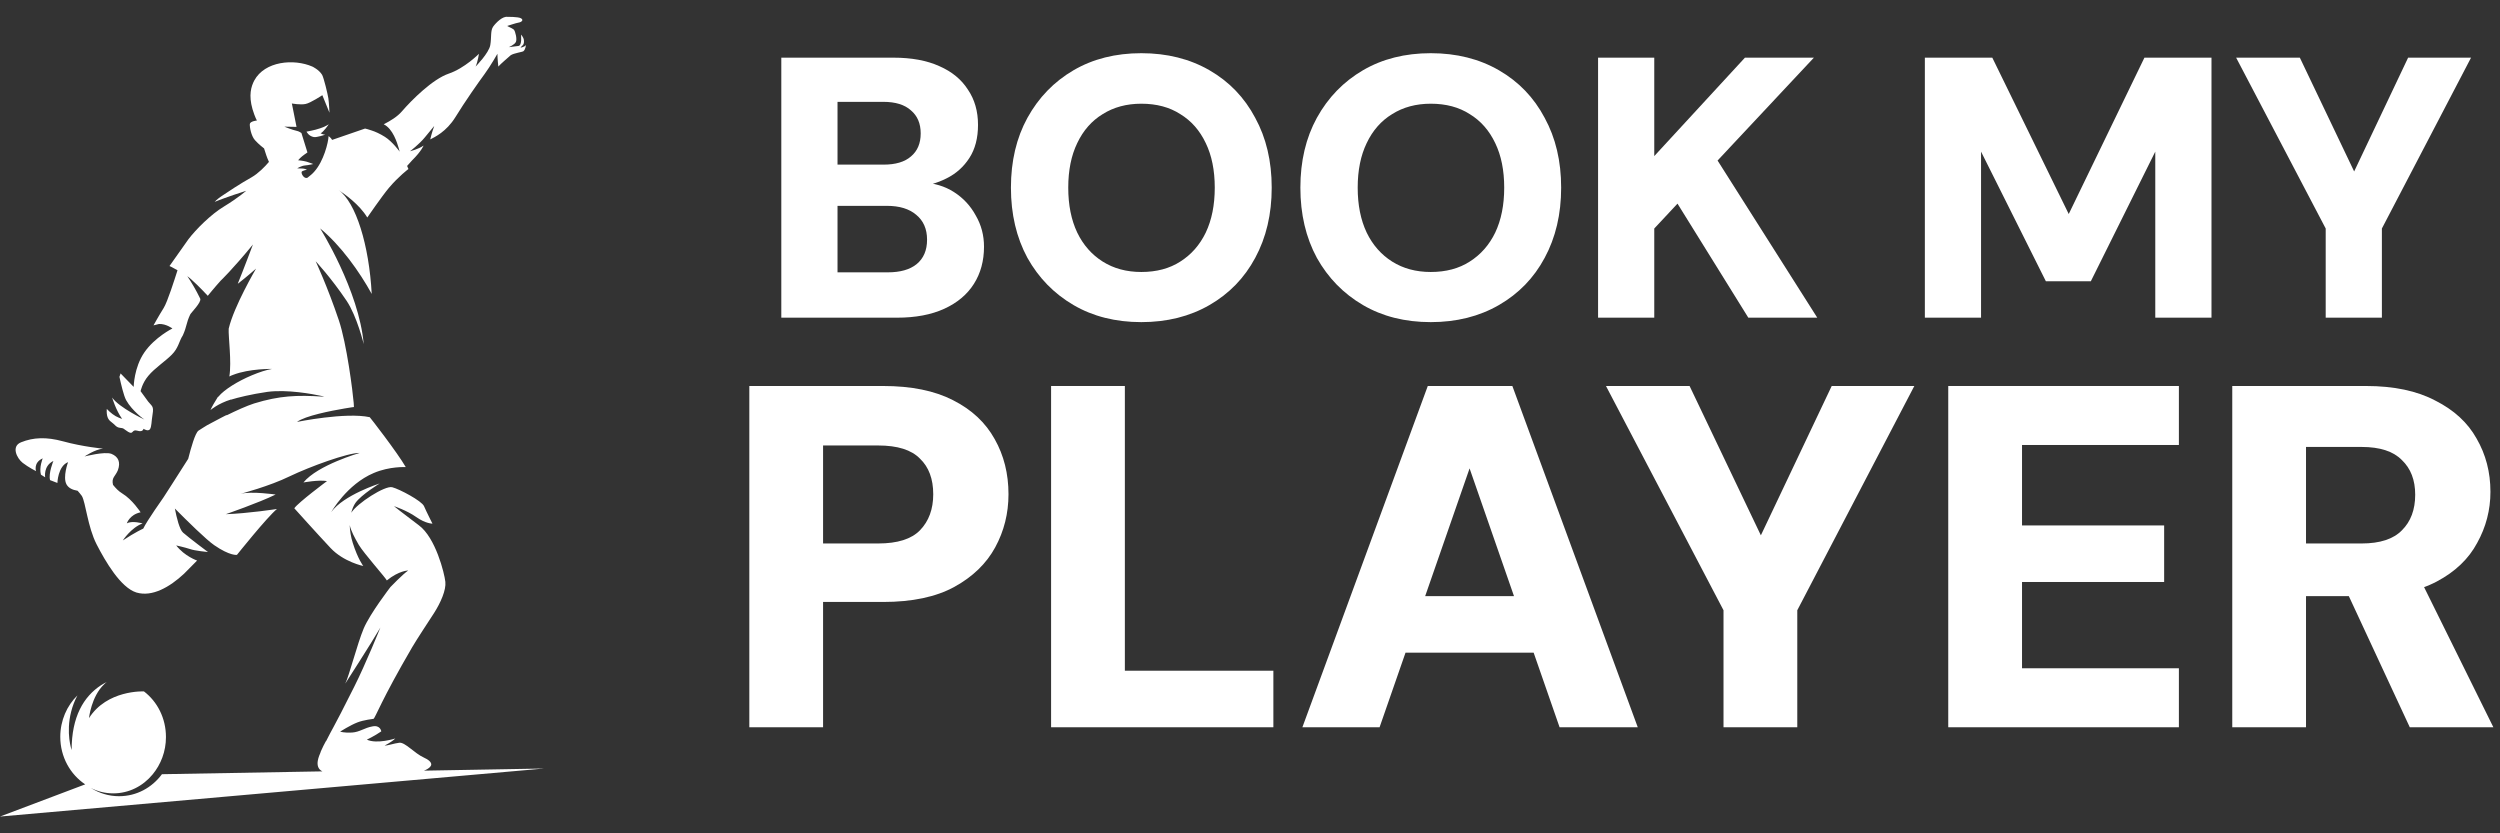
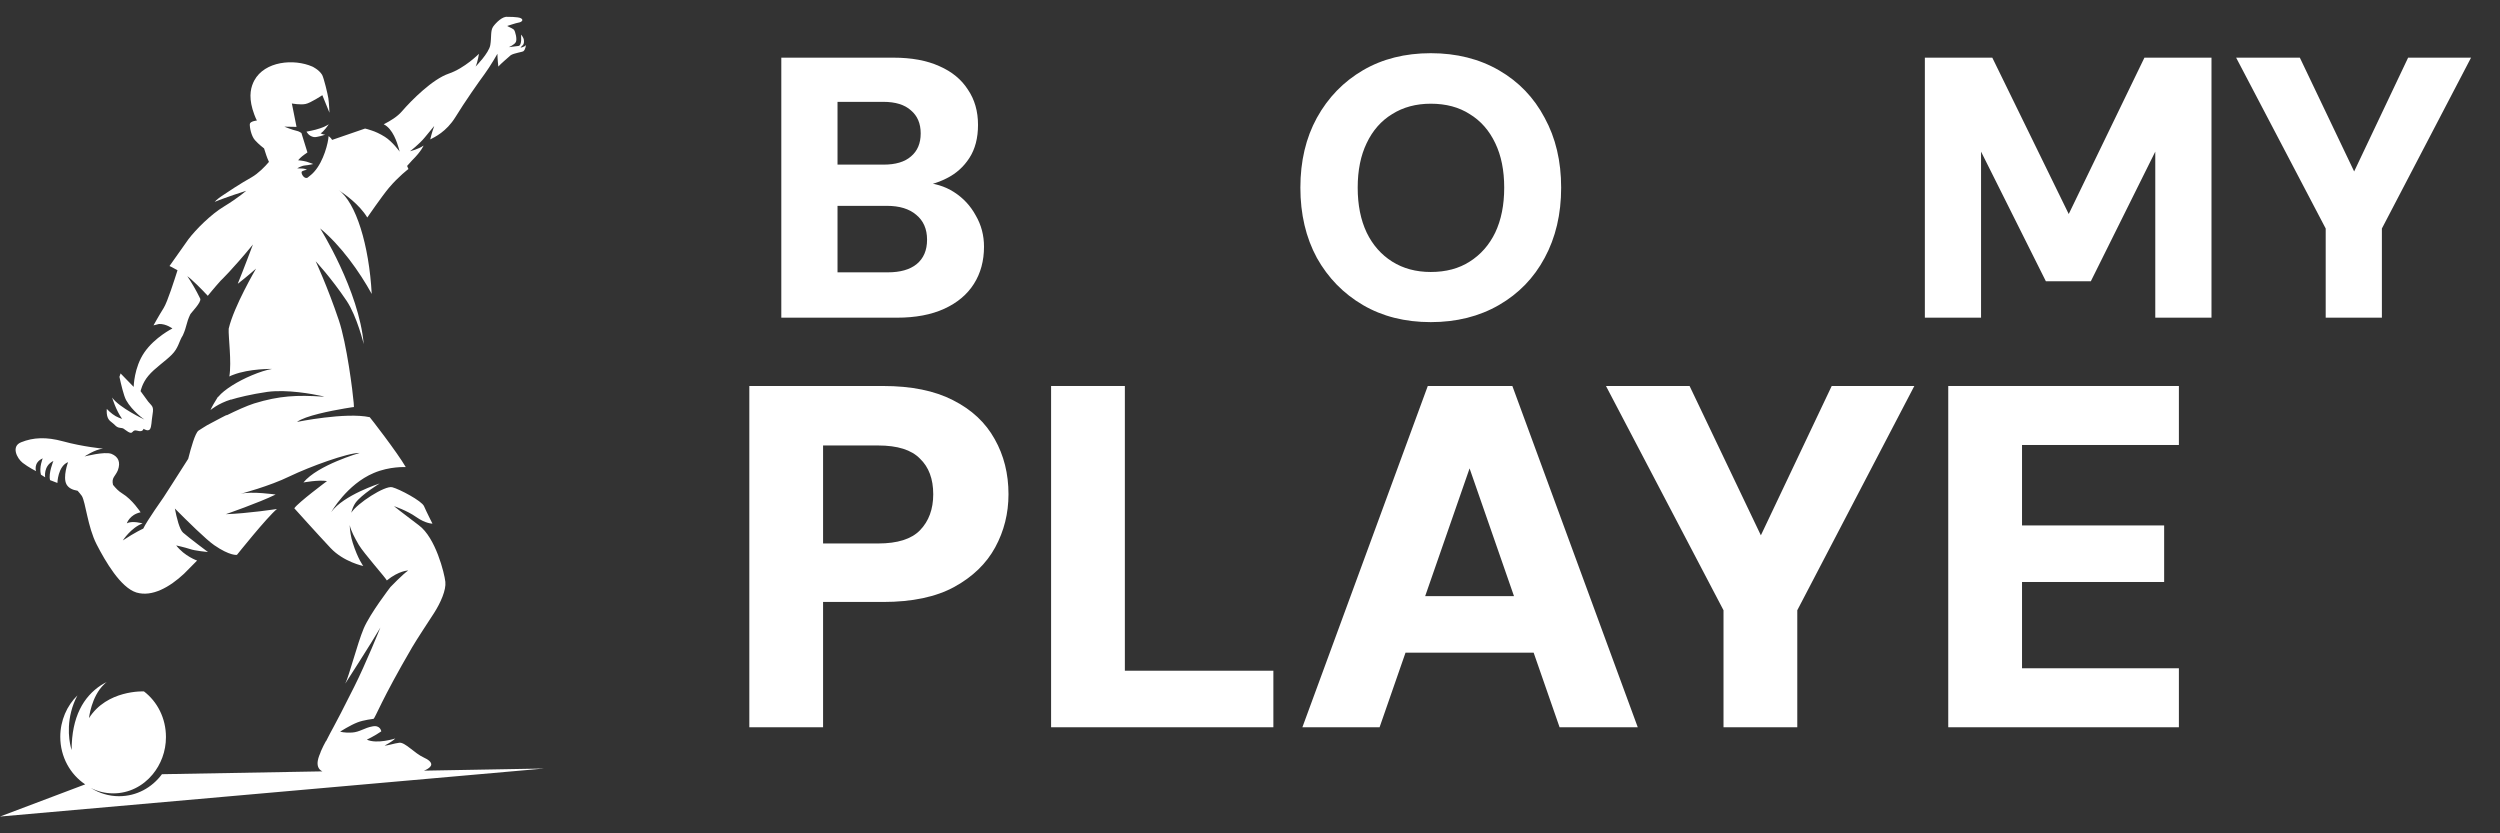
<svg xmlns="http://www.w3.org/2000/svg" width="126" height="42" viewBox="0 0 126 42" fill="none">
  <rect x="0" y="0" width="126" height="42" fill="#333333" stroke="none" />
  <g id="logo 1" clip-path="url(#clip0_1_41)">
    <path id="Vector" d="M27.424 38.733C25.137 38.769 23.13 38.805 21.37 38.841C21.673 38.722 21.718 38.59 21.718 38.59C21.718 38.59 21.852 38.4 21.37 38.185C20.888 37.97 20.417 37.398 20.125 37.434C19.845 37.469 19.565 37.577 19.385 37.577C19.385 37.577 19.744 37.398 19.924 37.219C19.924 37.219 19.015 37.517 18.488 37.279C18.488 37.279 18.87 37.1 19.217 36.861C19.217 36.861 19.172 36.528 18.769 36.611C18.365 36.682 18.13 36.897 17.737 36.921C17.345 36.945 17.143 36.873 17.143 36.873C17.143 36.873 17.648 36.551 18.018 36.408C18.32 36.289 18.825 36.229 18.825 36.229C18.915 36.182 19.217 35.287 20.776 32.616C21.045 32.163 21.527 31.436 21.875 30.899C22.211 30.375 22.491 29.731 22.446 29.325C22.401 28.896 21.953 27.096 21.112 26.476C20.282 25.855 19.856 25.51 19.856 25.51C19.856 25.51 20.507 25.724 20.977 26.058C21.448 26.392 21.796 26.392 21.796 26.392C21.796 26.392 21.482 25.772 21.37 25.51C21.258 25.247 20.137 24.651 19.767 24.556C19.408 24.46 17.995 25.367 17.704 25.843C17.748 25.653 17.827 25.474 17.917 25.343C18.219 24.925 19.139 24.365 19.139 24.365C19.139 24.365 17.311 24.949 16.695 25.808C16.695 25.808 17.479 24.413 18.836 23.84C19.643 23.494 20.451 23.542 20.451 23.542C20.024 22.803 18.645 21.026 18.634 21.026C17.423 20.764 14.968 21.265 14.968 21.265C15.383 20.955 16.683 20.704 17.378 20.585C17.648 20.537 17.838 20.514 17.838 20.514C17.838 20.514 17.838 20.442 17.827 20.311C17.782 19.762 17.479 17.33 17.076 16.137C16.515 14.468 15.91 13.168 15.91 13.168C15.91 13.168 16.683 13.991 17.468 15.159C17.995 15.946 18.331 17.342 18.331 17.342C18.096 14.635 16.134 11.511 16.134 11.511C17.177 12.369 18.119 13.693 18.735 14.814C18.601 12.345 17.939 10.199 17.065 9.579C17.367 9.782 18.107 10.294 18.511 10.962C18.511 10.962 19.24 9.901 19.598 9.472C20.092 8.887 20.585 8.518 20.585 8.518C20.585 8.518 20.563 8.458 20.518 8.363C20.596 8.279 20.675 8.184 20.765 8.088C21.247 7.612 21.348 7.337 21.348 7.337C21.101 7.516 20.664 7.623 20.664 7.623C20.664 7.623 21.123 7.278 21.415 6.92C21.706 6.574 21.886 6.348 21.886 6.348C21.762 6.681 21.684 7.027 21.684 7.027C21.908 6.908 22.491 6.646 22.951 5.906C23.41 5.155 24.128 4.13 24.42 3.736C24.711 3.343 25.07 2.711 25.07 2.711C25.07 2.949 25.115 3.355 25.115 3.355C25.216 3.235 25.686 2.83 25.742 2.782C25.911 2.675 26.314 2.627 26.382 2.58C26.494 2.484 26.505 2.27 26.505 2.27C26.427 2.377 26.236 2.401 26.236 2.401C26.292 2.293 26.438 2.293 26.404 2.019C26.382 1.864 26.258 1.745 26.258 1.745C26.258 1.745 26.326 2.305 26.124 2.317L25.642 2.377C25.642 2.377 25.933 2.258 26 2.115C26.068 1.983 25.978 1.59 25.899 1.494C25.81 1.411 25.529 1.316 25.574 1.304C25.619 1.292 26 1.161 26.146 1.137C26.292 1.113 26.404 1.006 26.258 0.922C26.113 0.839 25.586 0.851 25.586 0.851C25.339 0.803 25.003 1.137 24.857 1.339C24.711 1.542 24.778 1.876 24.711 2.27C24.644 2.675 23.971 3.355 23.971 3.355C24.083 3.104 24.139 2.711 24.139 2.711C24.139 2.711 23.422 3.438 22.614 3.712C21.807 3.987 20.753 5.036 20.26 5.608C20.024 5.883 19.688 6.085 19.34 6.264C19.8 6.491 20.013 7.182 20.103 7.492C20.125 7.576 20.137 7.635 20.148 7.647C20.148 7.647 19.778 7.135 19.397 6.896C19.15 6.741 18.915 6.634 18.724 6.574C18.578 6.526 18.466 6.491 18.399 6.479L16.739 7.051C16.683 6.944 16.56 6.86 16.56 6.86C16.549 7.182 16.313 8.124 15.842 8.649C15.753 8.756 15.618 8.864 15.495 8.959C15.327 9.03 15.17 8.756 15.203 8.661C15.226 8.601 15.472 8.554 15.472 8.554C15.472 8.554 15.349 8.494 15.248 8.494C15.114 8.494 14.979 8.482 14.979 8.482C14.979 8.482 15.203 8.351 15.371 8.339C15.54 8.327 15.786 8.267 15.786 8.267C15.786 8.267 15.607 8.196 15.45 8.148C15.282 8.1 15.024 8.077 15.024 8.077C15.024 8.077 15.024 8.077 15.125 7.969C15.226 7.862 15.495 7.683 15.495 7.683L15.192 6.705C15.192 6.705 15.069 6.61 14.923 6.586C14.777 6.562 14.329 6.383 14.329 6.383L14.945 6.395L14.71 5.215C14.71 5.215 15.147 5.298 15.405 5.239C15.652 5.191 16.246 4.797 16.246 4.797L16.605 5.68C16.605 5.68 16.582 5.167 16.549 4.952C16.515 4.738 16.325 3.939 16.235 3.772C16.078 3.51 15.742 3.355 15.742 3.355C14.811 2.949 13.342 3.08 12.815 4.058C12.658 4.356 12.524 4.797 12.726 5.501C12.86 5.942 12.95 6.073 12.95 6.073C12.95 6.073 12.602 6.109 12.591 6.252C12.58 6.407 12.658 6.848 12.849 7.063C13.039 7.278 13.309 7.48 13.309 7.48C13.309 7.48 13.309 7.48 13.421 7.826C13.454 7.922 13.499 8.041 13.555 8.16C13.353 8.399 13.017 8.744 12.681 8.935C12.143 9.233 11.369 9.746 11.324 9.782C11.1 9.925 10.92 10.056 10.819 10.175C11.133 10.044 11.492 9.925 11.795 9.817C12.143 9.698 12.412 9.615 12.412 9.615C12.412 9.615 12.311 9.698 12.143 9.829C11.941 9.984 11.649 10.187 11.279 10.414C10.64 10.795 9.866 11.57 9.496 12.059C8.992 12.775 8.543 13.407 8.543 13.407C8.543 13.407 8.723 13.49 8.947 13.621C8.79 14.11 8.443 15.207 8.252 15.517C8.005 15.911 7.736 16.399 7.736 16.399L8.017 16.328C8.375 16.316 8.689 16.555 8.689 16.555C8.689 16.555 7.803 16.996 7.277 17.759C6.75 18.522 6.738 19.5 6.738 19.5C6.604 19.357 6.256 19.011 6.077 18.82C6.066 18.856 6.054 18.892 6.043 18.927C6.032 18.951 6.021 18.975 6.021 18.999C6.099 19.357 6.234 19.941 6.357 20.168C6.671 20.728 7.277 21.145 7.277 21.145C7.277 21.145 6.01 20.549 5.651 20.036C5.651 20.036 5.841 20.68 6.155 21.11C6.099 21.098 6.043 21.074 5.987 21.05C5.774 20.967 5.561 20.8 5.382 20.609C5.359 20.967 5.438 21.145 5.606 21.265C5.808 21.408 5.841 21.539 6.054 21.563C6.267 21.587 6.178 21.587 6.458 21.765C6.738 21.932 6.626 21.622 6.918 21.706C7.209 21.801 7.232 21.61 7.232 21.61C7.232 21.61 7.456 21.765 7.557 21.634C7.647 21.491 7.624 21.277 7.691 20.871C7.759 20.466 7.658 20.478 7.467 20.239C7.288 20.001 7.086 19.715 7.086 19.715C7.086 19.715 7.164 19.309 7.478 18.939C7.792 18.558 8.342 18.2 8.656 17.878C9.003 17.532 9.014 17.21 9.216 16.9C9.429 16.424 9.373 16.304 9.586 15.851C9.62 15.768 10.169 15.231 10.091 15.052C9.878 14.611 9.642 14.217 9.44 13.919C9.508 13.967 9.575 14.027 9.631 14.074C10.046 14.444 10.472 14.909 10.472 14.909C10.472 14.909 10.819 14.48 11.122 14.146C11.122 14.146 11.705 13.597 12.748 12.322C12.748 12.322 12.255 13.633 11.997 14.265C11.997 14.277 11.986 14.289 11.986 14.301C12.434 13.955 12.905 13.538 12.905 13.538C12.905 13.538 11.784 15.446 11.526 16.567C11.503 16.972 11.683 18.236 11.559 18.975C11.627 18.939 11.683 18.916 11.75 18.892C12.58 18.57 13.712 18.594 13.712 18.594C13.421 18.641 13.062 18.761 12.692 18.916C12.008 19.202 11.302 19.631 11.01 19.989L10.976 20.013C10.808 20.275 10.674 20.514 10.607 20.668C10.607 20.668 10.988 20.335 11.649 20.132L11.638 20.144C11.986 20.036 12.658 19.869 13.477 19.75C14.475 19.619 15.753 19.858 16.19 19.953C16.291 19.977 16.347 19.989 16.347 19.989C16.313 19.989 16.291 19.989 16.257 19.989C14.979 19.905 14.082 19.941 12.804 20.335C12.434 20.454 11.907 20.692 11.425 20.931L11.414 20.919C11.414 20.919 11.055 21.098 10.685 21.3C10.517 21.384 10.349 21.479 10.225 21.563C10.136 21.622 10.057 21.67 10.001 21.706C9.833 21.837 9.631 22.552 9.485 23.125C8.913 24.031 8.241 25.068 8.241 25.068C8.241 25.068 7.389 26.273 7.22 26.642C7.22 26.642 6.817 26.821 6.189 27.239C6.189 27.239 6.604 26.595 7.187 26.38C7.187 26.38 6.649 26.225 6.391 26.38C6.391 26.38 6.525 25.939 7.086 25.82C7.086 25.82 6.671 25.176 6.155 24.866C5.976 24.758 5.83 24.603 5.696 24.436C5.606 24.067 5.819 24.007 5.942 23.697C6.088 23.292 5.965 23.017 5.617 22.874C5.27 22.743 4.261 23.006 4.261 23.006C4.261 23.006 4.787 22.648 5.191 22.612C5.191 22.612 4.171 22.517 3.173 22.242C2.343 22.016 1.682 22.04 1.065 22.29C0.549 22.493 0.852 23.101 1.144 23.328C1.435 23.554 1.816 23.745 1.816 23.745C1.816 23.745 1.671 23.316 2.153 23.101C2.153 23.101 1.962 23.566 2.063 23.924L2.276 24.055C2.276 24.055 2.175 23.483 2.691 23.232C2.691 23.232 2.433 23.852 2.523 24.198L2.893 24.341C2.893 24.341 2.915 23.494 3.431 23.292C3.431 23.292 3.151 24.043 3.352 24.413C3.453 24.591 3.633 24.687 3.913 24.735C3.991 24.83 4.07 24.913 4.126 24.997C4.317 25.319 4.417 26.547 4.866 27.429C5.314 28.3 6.077 29.611 6.873 29.862C7.669 30.1 8.555 29.588 9.272 28.92L9.934 28.252C9.934 28.252 9.306 28.038 8.88 27.489C8.88 27.489 9.306 27.584 9.564 27.668C9.822 27.763 10.483 27.823 10.483 27.823C10.483 27.823 9.541 27.119 9.227 26.845C9.048 26.69 8.902 26.094 8.813 25.629C9.429 26.249 10.382 27.191 10.797 27.477C11.593 28.026 11.941 27.966 11.941 27.966C11.941 27.966 13.454 26.07 13.959 25.653C13.959 25.653 12.501 25.879 11.38 25.915C11.38 25.915 13.039 25.343 13.892 24.925C13.892 24.925 12.681 24.747 12.12 24.89C12.12 24.89 13.578 24.508 14.598 24.007C15.618 23.518 17.535 22.815 18.13 22.827C18.13 22.827 16.011 23.435 15.293 24.317C15.293 24.317 16.055 24.174 16.482 24.246C16.482 24.246 15.024 25.331 14.833 25.617C14.833 25.617 15.999 26.917 16.661 27.62C17.322 28.324 18.309 28.526 18.309 28.526C18.309 28.526 18.04 28.181 17.782 27.37C17.681 27.06 17.636 26.75 17.625 26.463C17.692 26.762 17.872 27.096 18.085 27.465C18.354 27.906 19.408 29.087 19.497 29.254C20.114 28.753 20.574 28.753 20.574 28.753C20.294 28.944 19.677 29.588 19.677 29.588C19.677 29.588 18.657 30.911 18.331 31.674C18.006 32.449 17.603 34.047 17.401 34.453C17.401 34.453 18.724 32.402 19.172 31.627C19.172 31.627 18.432 33.463 17.849 34.62C17.3 35.717 16.964 36.361 16.807 36.647C16.695 36.849 16.594 37.04 16.437 37.35C16.425 37.35 16.425 37.362 16.414 37.374C16.336 37.517 16.257 37.672 16.201 37.803C16.179 37.851 16.156 37.899 16.145 37.947C16.123 38.018 15.786 38.65 16.246 38.877C8.723 39.008 8.689 39.008 8.162 39.02C7.658 39.699 6.884 40.129 5.998 40.129C5.483 40.129 4.989 39.974 4.574 39.711C4.922 39.89 5.303 39.986 5.707 39.986C6.503 39.986 7.209 39.616 7.691 39.032C8.106 38.531 8.364 37.875 8.364 37.148C8.364 36.194 7.927 35.359 7.254 34.846C7.232 34.846 5.393 34.763 4.485 36.194C4.485 36.194 4.597 35.108 5.247 34.489C5.292 34.441 5.337 34.405 5.382 34.369C5.281 34.417 5.191 34.477 5.09 34.536C4.216 35.108 3.61 36.122 3.61 37.803C3.61 37.803 3.308 36.945 3.588 35.86C3.655 35.597 3.756 35.323 3.902 35.049C3.375 35.562 3.038 36.313 3.038 37.136C3.038 38.149 3.543 39.032 4.294 39.532L0 41.154L27.424 38.733Z" fill="white" />
    <path id="Vector_2" d="M16.572 6.264C16.572 6.264 16.392 6.383 16.134 6.467C15.865 6.563 15.449 6.634 15.449 6.634C15.449 6.634 15.55 6.861 15.82 6.909C15.966 6.932 16.392 6.789 16.392 6.789C16.291 6.789 16.157 6.718 16.157 6.718C16.303 6.658 16.572 6.264 16.572 6.264Z" fill="white" />
    <path id="Vector_3" d="M39.378 16.011V2.906H45.025C45.944 2.906 46.718 3.049 47.347 3.336C47.977 3.611 48.455 4.004 48.782 4.516C49.122 5.015 49.292 5.608 49.292 6.294C49.292 6.956 49.148 7.511 48.858 7.96C48.568 8.41 48.184 8.753 47.706 8.99C47.24 9.227 46.724 9.371 46.157 9.421L46.46 9.196C47.077 9.221 47.618 9.383 48.084 9.683C48.55 9.982 48.915 10.375 49.179 10.862C49.456 11.336 49.594 11.861 49.594 12.435C49.594 13.146 49.425 13.77 49.085 14.307C48.745 14.844 48.247 15.262 47.593 15.561C46.938 15.861 46.145 16.011 45.213 16.011H39.378ZM42.211 13.726H44.741C45.371 13.726 45.855 13.589 46.195 13.315C46.548 13.027 46.724 12.616 46.724 12.079C46.724 11.542 46.541 11.124 46.176 10.825C45.824 10.525 45.333 10.375 44.703 10.375H42.211V13.726ZM42.211 8.297H44.534C45.138 8.297 45.597 8.16 45.912 7.885C46.239 7.611 46.403 7.224 46.403 6.725C46.403 6.226 46.239 5.839 45.912 5.564C45.597 5.277 45.132 5.133 44.515 5.133H42.211V8.297Z" fill="white" />
-     <path id="Vector_4" d="M57.522 16.235C56.226 16.235 55.086 15.948 54.104 15.374C53.122 14.8 52.348 14.007 51.782 12.996C51.228 11.973 50.951 10.793 50.951 9.458C50.951 8.123 51.228 6.949 51.782 5.939C52.348 4.915 53.122 4.116 54.104 3.542C55.086 2.968 56.226 2.681 57.522 2.681C58.819 2.681 59.965 2.968 60.959 3.542C61.954 4.116 62.722 4.915 63.263 5.939C63.817 6.949 64.094 8.123 64.094 9.458C64.094 10.793 63.817 11.973 63.263 12.996C62.722 14.007 61.954 14.8 60.959 15.374C59.965 15.948 58.819 16.235 57.522 16.235ZM57.522 13.708C58.29 13.708 58.945 13.533 59.486 13.184C60.04 12.834 60.468 12.347 60.77 11.723C61.072 11.087 61.224 10.332 61.224 9.458C61.224 8.584 61.072 7.836 60.77 7.212C60.468 6.575 60.04 6.088 59.486 5.751C58.945 5.402 58.29 5.227 57.522 5.227C56.78 5.227 56.131 5.402 55.577 5.751C55.023 6.088 54.595 6.575 54.293 7.212C53.991 7.836 53.84 8.584 53.84 9.458C53.84 10.332 53.991 11.087 54.293 11.723C54.595 12.347 55.023 12.834 55.577 13.184C56.131 13.533 56.78 13.708 57.522 13.708Z" fill="white" />
    <path id="Vector_5" d="M72.111 16.235C70.814 16.235 69.674 15.948 68.692 15.374C67.71 14.8 66.936 14.007 66.37 12.996C65.816 11.973 65.539 10.793 65.539 9.458C65.539 8.123 65.816 6.949 66.37 5.939C66.936 4.915 67.71 4.116 68.692 3.542C69.674 2.968 70.814 2.681 72.111 2.681C73.407 2.681 74.553 2.968 75.547 3.542C76.542 4.116 77.31 4.915 77.851 5.939C78.405 6.949 78.682 8.123 78.682 9.458C78.682 10.793 78.405 11.973 77.851 12.996C77.31 14.007 76.542 14.8 75.547 15.374C74.553 15.948 73.407 16.235 72.111 16.235ZM72.111 13.708C72.878 13.708 73.533 13.533 74.074 13.184C74.628 12.834 75.056 12.347 75.359 11.723C75.661 11.087 75.812 10.332 75.812 9.458C75.812 8.584 75.661 7.836 75.359 7.212C75.056 6.575 74.628 6.088 74.074 5.751C73.533 5.402 72.878 5.227 72.111 5.227C71.368 5.227 70.719 5.402 70.165 5.751C69.612 6.088 69.183 6.575 68.881 7.212C68.579 7.836 68.428 8.584 68.428 9.458C68.428 10.332 68.579 11.087 68.881 11.723C69.183 12.347 69.612 12.834 70.165 13.184C70.719 13.533 71.368 13.708 72.111 13.708Z" fill="white" />
-     <path id="Vector_6" d="M80.543 16.011V2.906H83.375V7.867L87.945 2.906H91.42L86.566 8.091L91.59 16.011H88.115L84.546 10.263L83.375 11.517V16.011H80.543Z" fill="white" />
    <path id="Vector_7" d="M97.013 16.011V2.906H100.412L104.264 10.787L108.079 2.906H111.459V16.011H108.626V7.642L105.378 14.176H103.112L99.845 7.642V16.011H97.013Z" fill="white" />
    <path id="Vector_8" d="M117.215 16.011V11.517L112.701 2.906H115.912L118.914 9.196H118.386L121.369 2.906H124.541L120.047 11.517V16.011H117.215Z" fill="white" />
    <path id="Vector_9" d="M37.766 36.654V19.454H44.507C45.928 19.454 47.101 19.692 48.027 20.167C48.969 20.642 49.671 21.297 50.133 22.132C50.596 22.951 50.828 23.877 50.828 24.909C50.828 25.875 50.604 26.768 50.158 27.587C49.712 28.406 49.026 29.07 48.101 29.578C47.176 30.085 45.978 30.339 44.507 30.339H41.483V36.654H37.766ZM41.483 27.391H44.259C45.234 27.391 45.936 27.169 46.366 26.727C46.812 26.268 47.035 25.663 47.035 24.909C47.035 24.139 46.812 23.541 46.366 23.115C45.936 22.673 45.234 22.452 44.259 22.452H41.483V27.391Z" fill="white" />
    <path id="Vector_10" d="M52.975 36.654V19.454H56.693V33.804H64.178V36.654H52.975Z" fill="white" />
    <path id="Vector_11" d="M65.64 36.654L71.96 19.454H76.223L82.543 36.654H78.603L74.067 23.607L69.531 36.654H65.64ZM68.391 32.895L69.382 30.044H78.479L79.445 32.895H68.391Z" fill="white" />
    <path id="Vector_12" d="M86.865 36.654V30.757L80.941 19.454H85.155L89.096 27.71H88.402L92.318 19.454H96.482L90.583 30.757V36.654H86.865Z" fill="white" />
    <path id="Vector_13" d="M98.192 36.654V19.454H109.816V22.427H101.91V26.482H109.073V29.332H101.91V33.681H109.816V36.654H98.192Z" fill="white" />
-     <path id="Vector_14" d="M112.506 36.654V19.454H119.247C120.652 19.454 121.817 19.7 122.742 20.191C123.684 20.666 124.378 21.305 124.823 22.108C125.287 22.91 125.518 23.803 125.518 24.786C125.518 25.703 125.295 26.563 124.848 27.366C124.419 28.169 123.741 28.816 122.816 29.307C121.89 29.799 120.693 30.044 119.223 30.044H116.223V36.654H112.506ZM121.453 36.654L117.958 29.135H121.948L125.666 36.654H121.453ZM116.223 27.391H119.024C119.95 27.391 120.627 27.169 121.057 26.727C121.503 26.285 121.726 25.687 121.726 24.933C121.726 24.196 121.503 23.615 121.057 23.189C120.627 22.747 119.95 22.526 119.024 22.526H116.223V27.391Z" fill="white" />
  </g>
  <defs>
    <clipPath id="clip0_1_41">
      <rect width="125.666" height="40.308" fill="white" transform="translate(0 0.846)" />
    </clipPath>
  </defs>
</svg>